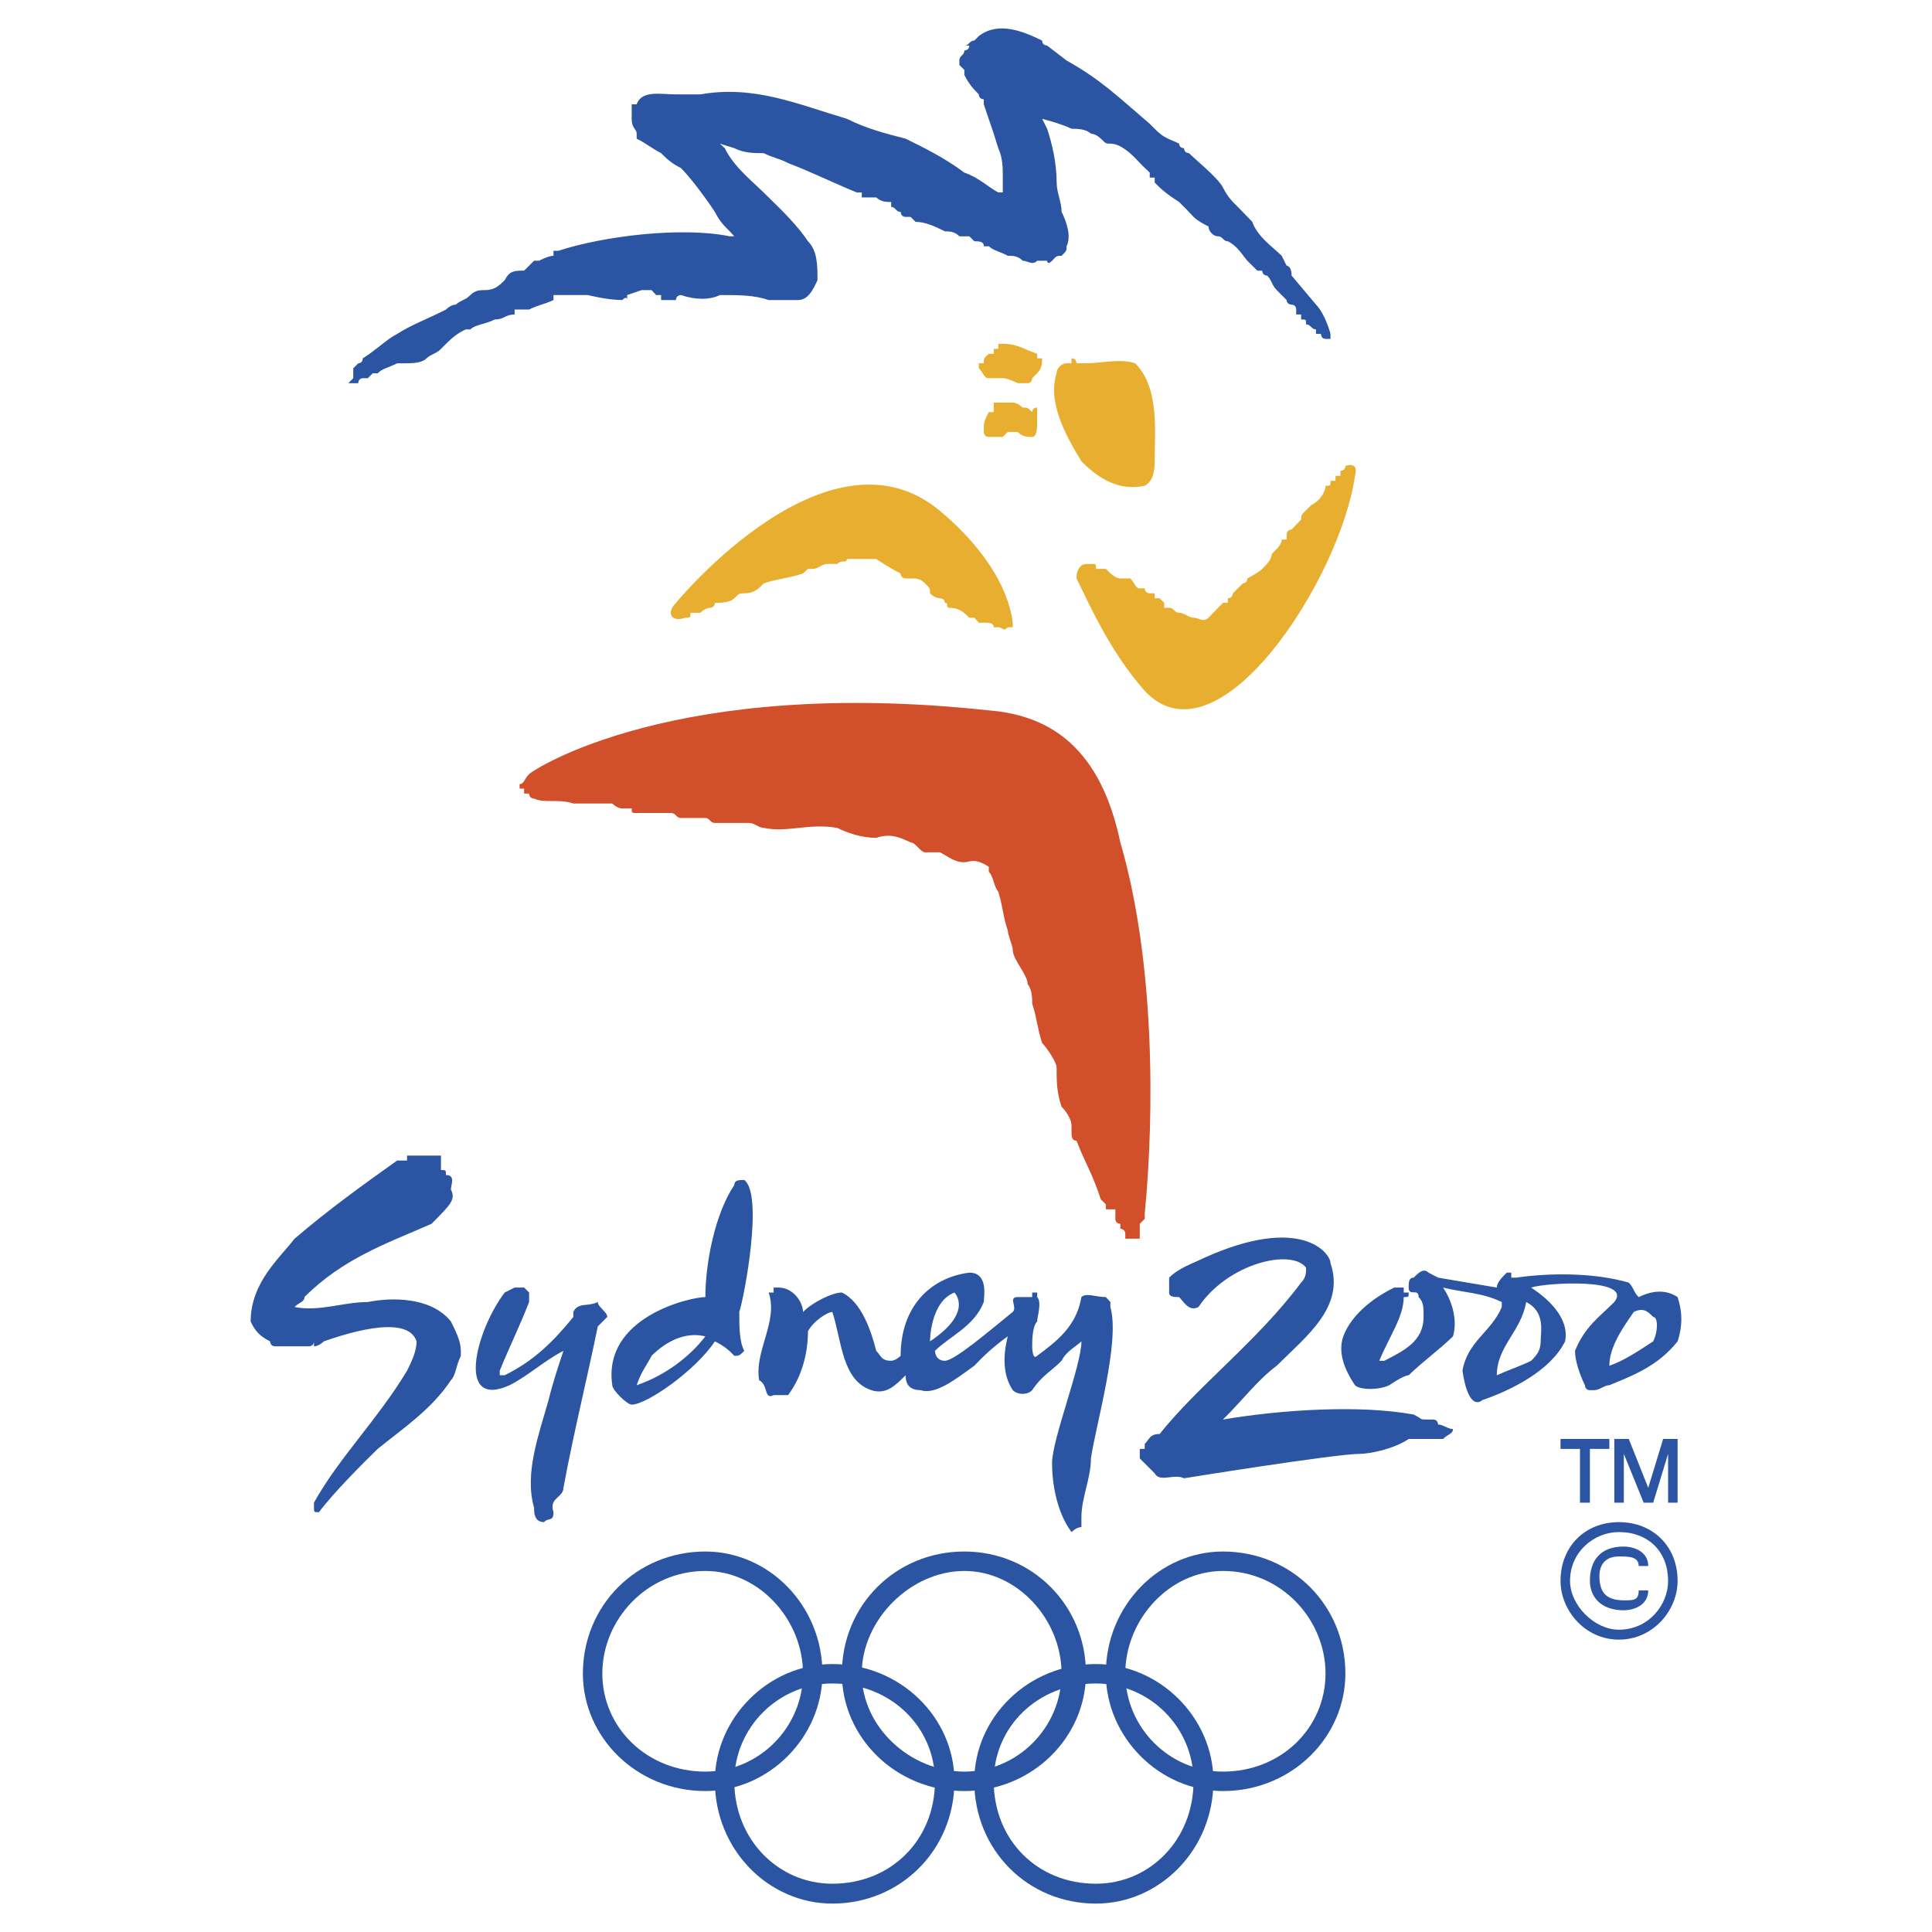
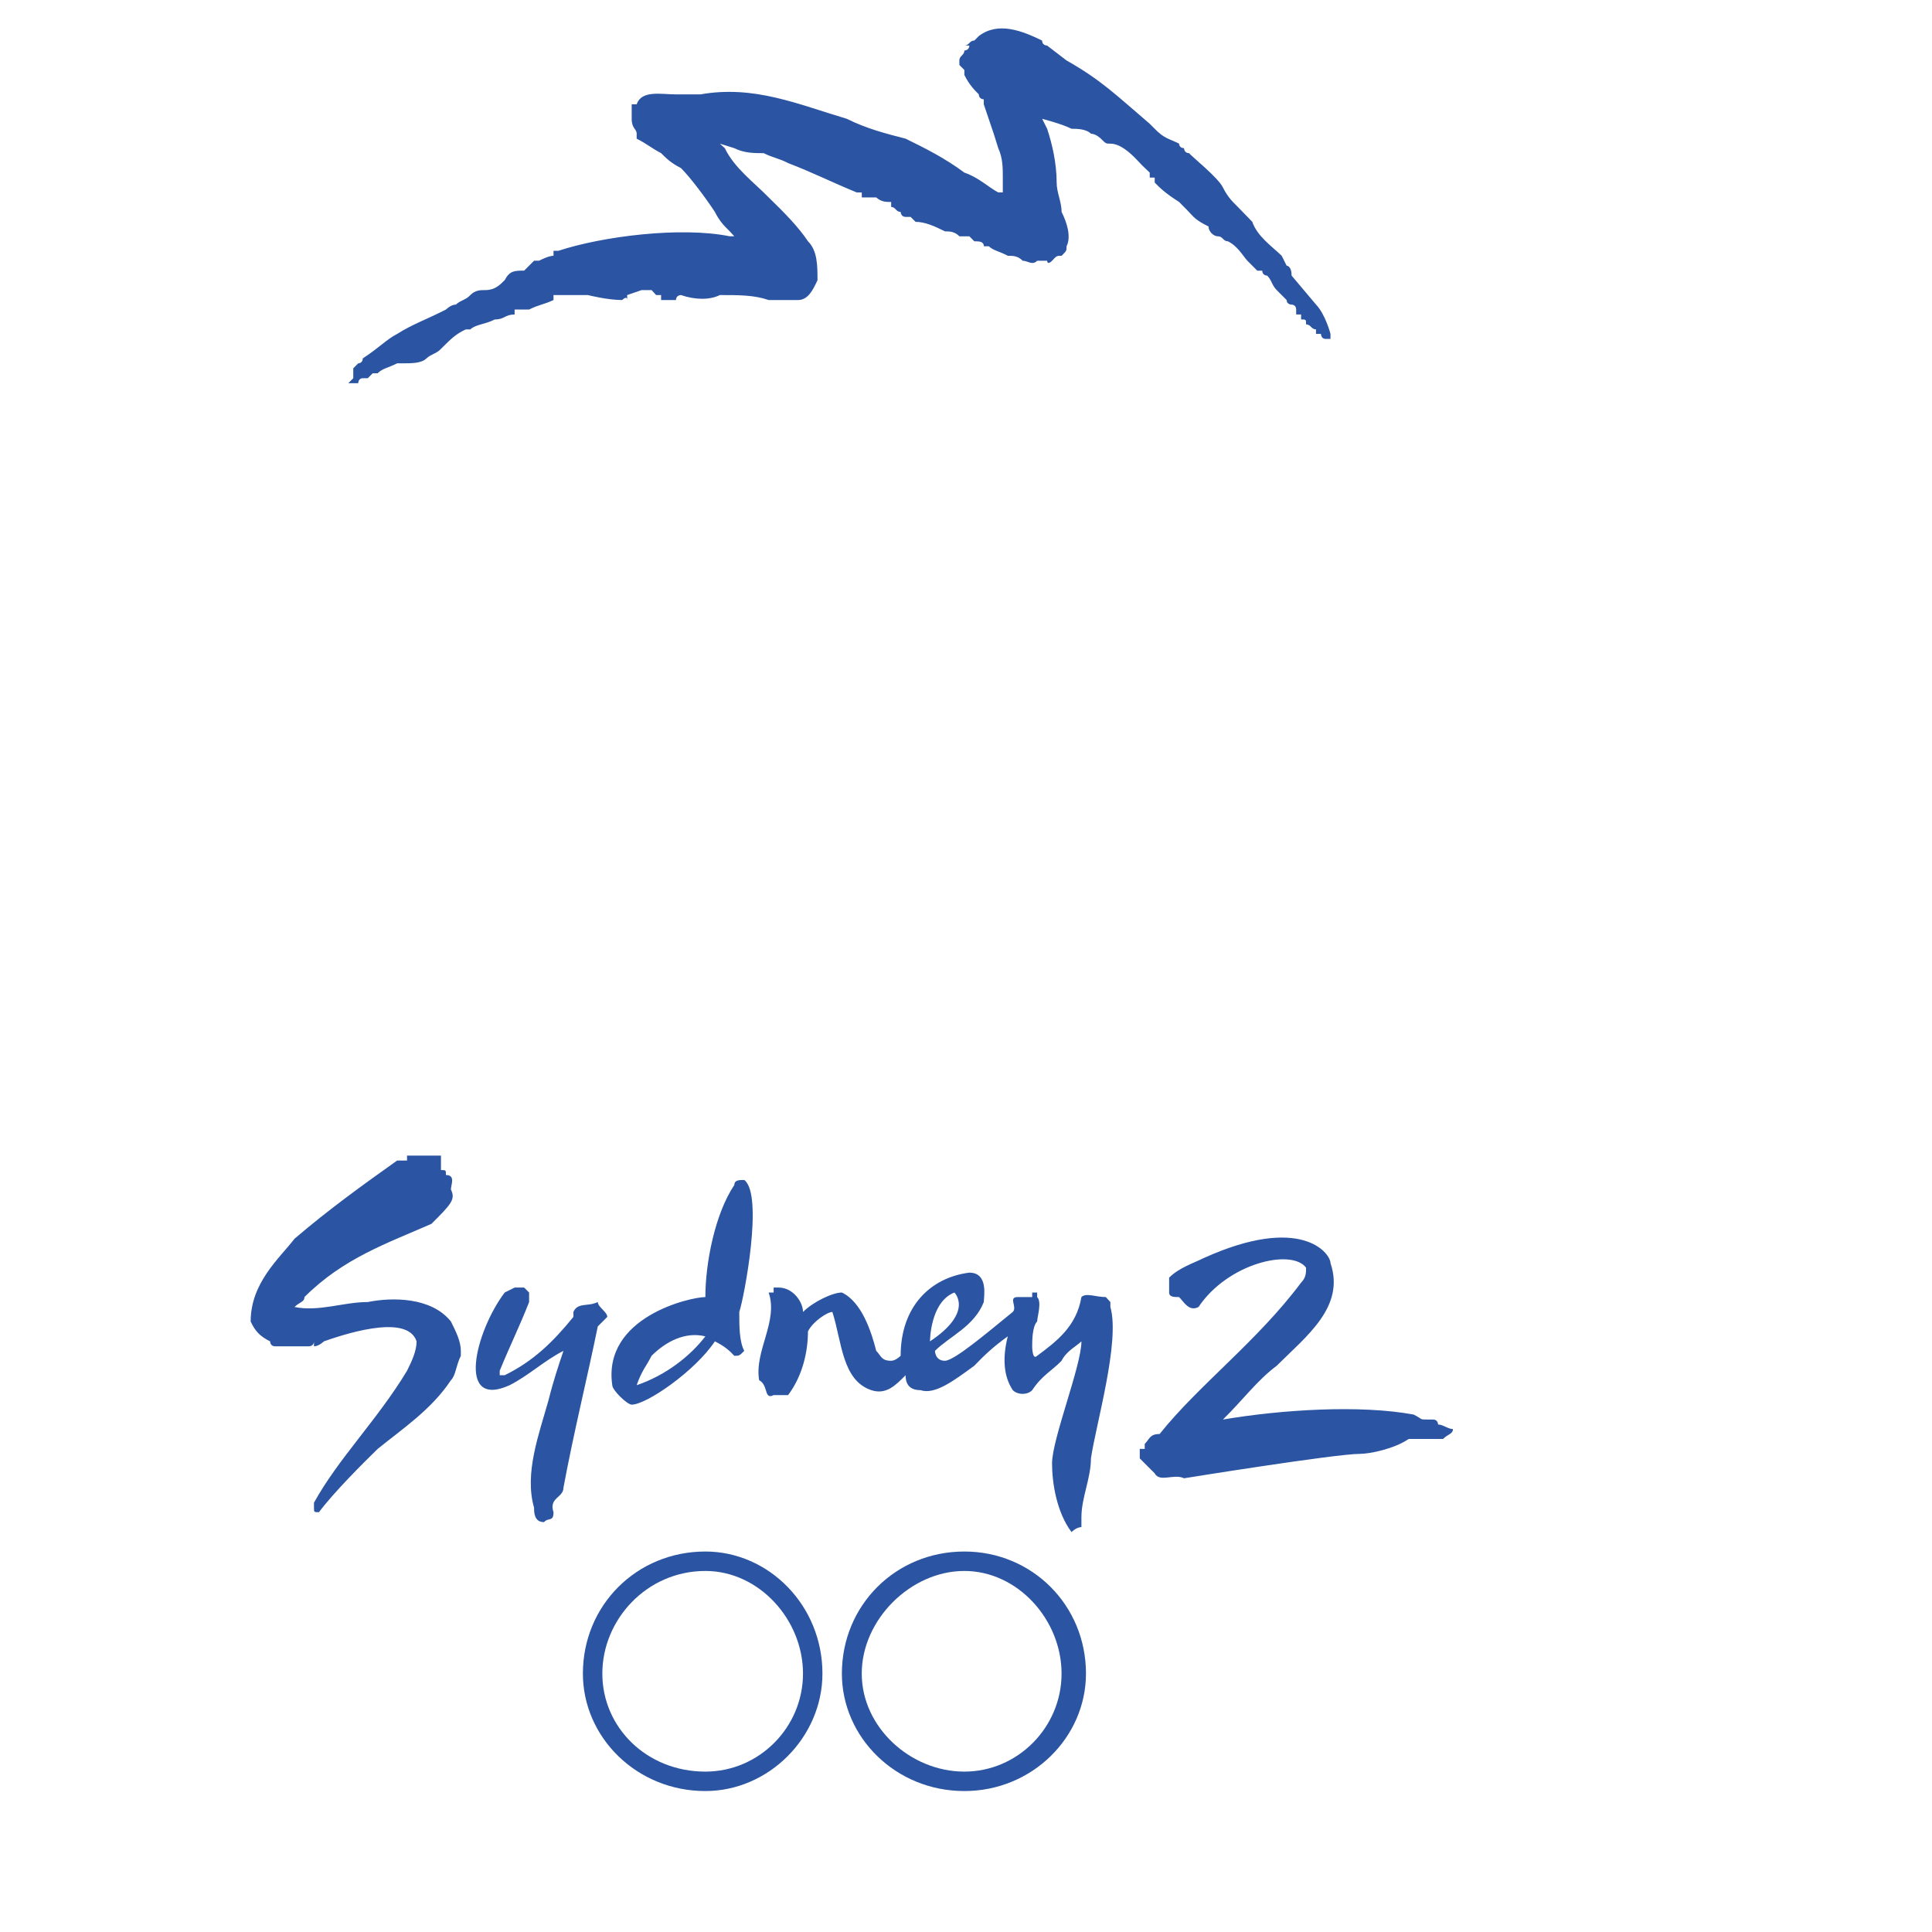
<svg xmlns="http://www.w3.org/2000/svg" width="2500" height="2500" viewBox="0 0 192.756 192.756">
  <g fill-rule="evenodd" clip-rule="evenodd">
    <path fill="#fff" d="M0 0h192.756v192.756H0V0z" />
-     <path fill="#2b55a2" d="M155.693 143.566h4.871v.991h-1.939v5.367h-.99v-5.367h-1.942v-.991zM161.061 143.566h1.443l1.941 4.872 1.487-4.872h1.443v6.358h-.949v-4.871l-1.487 4.871h-.949l-1.98-4.871v4.871h-.949v-6.358zM161.514 152.854c2.932 0 4.912 1.941 4.912 4.871 0 2.436-1.98 4.871-4.912 4.871-2.436 0-4.871-2.436-4.871-4.871 0-2.93 2.435-4.871 4.871-4.871zm0 10.732c3.426 0 5.861-2.93 5.861-5.861 0-3.426-2.436-5.861-5.861-5.861-3.385 0-5.82 2.436-5.82 5.861-.001 2.931 2.435 5.861 5.82 5.861zm2.931-7.348c0-1.443-1.445-1.939-2.436-1.939-2.436 0-3.385 1.486-3.385 3.426 0 1.445.949 2.932 3.385 2.932.99 0 2.436-.496 2.436-1.982h-.951c0 .992-.494.992-1.484.992-1.941 0-2.436-.992-2.436-2.436 0-.992.494-1.941 1.939-1.941.99 0 1.98 0 1.98.949h.952v-.001zM137.613 135.766c.992-2.436 2.436-4.375 2.436-6.357.496 0 .496 0 .496-.453h-.496v-.496h-.453-.496c-1.939.949-3.92 2.436-4.871 4.375-.99 1.941 0 3.922.951 5.367.494.494 2.434.494 3.426 0 0 0 1.443-.992 1.939-.992 1.486-1.443 2.932-2.434 4.416-3.879.455-1.486 0-3.426-.99-4.871 1.939.496 3.922.496 5.861 1.445v.494c-.99 2.436-3.426 3.428-3.922 6.357.496 3.385 1.486 3.385 1.982 2.932 2.889-.992 6.811-2.932 8.256-5.861.494-2.436-1.941-4.418-3.385-5.367 1.443-.494 10.236-.99 8.297 1.445-1.486 1.486-2.932 2.436-3.922 4.871 0 .99.496 2.434.99 3.426 0 0 0 .494.496.494h.453c.496 0 .99-.494 1.486-.494 2.436-.992 4.871-1.939 6.811-4.375.496-1.486.496-2.932 0-4.418-1.443-.949-2.93-.453-3.881 0-.494-.453-.494-.949-.99-1.443-3.426-.992-7.801-.992-11.227-.496h-.496v-.496h-.453c-.496.496-.99.992-.99 1.486l-5.861-.99-.951-.496c-.494-.494-.99 0-1.484.496-.496 0-.496.496-.496.99 0 .949.99 0 .99.949.496.496.496.99.496 1.982 0 2.436-1.982 3.385-3.922 4.375h-.496v-.496.496zm16.1-1.94c0 .949-.455 1.443-.949 1.939-.99.496-2.436.99-3.426 1.443 0-2.889 2.436-4.375 2.93-7.305 1.939.992 1.445 2.931 1.445 3.923zm11.226 0c-1.445.949-2.93 1.939-4.375 2.436 0-1.941 1.445-3.922 2.436-5.367.99-.496 1.445 0 1.939.496.497 0 .497 1.443 0 2.435z" />
    <path d="M113.715 145.506c.494.496.99.992 1.486 1.486.494.949 1.939 0 2.93.496 0 0 15.107-2.436 17.543-2.436.99 0 3.426-.496 4.871-1.486h3.426c.496-.494.99-.494.99-.99-.494 0-.99-.453-1.484-.453 0 0 0-.496-.496-.496h-.455c-.99 0-.494 0-1.484-.496-5.367-.99-13.168-.494-19.029.496 1.98-1.939 3.426-3.922 5.365-5.365 2.932-2.932 6.852-5.863 5.367-10.238 0-.99-2.932-4.912-12.674-.496-.99.496-2.434.951-3.426 1.941v1.486c0 .453.496.453.992.453.494.496.99 1.486 1.939.99 2.93-4.375 9.287-5.861 10.732-3.92 0 .494 0 .99-.496 1.486-4.375 5.861-10.236 10.236-14.117 15.107-.99 0-.99.494-1.486.99v.494h-.494V145.506zM49.858 137.209v-.453c.991-2.436 1.981-4.416 2.931-6.852V128.955l-.495-.496h-.454-.495l-.991.496c-2.931 3.879-4.871 11.682.495 9.246 1.94-.992 3.426-2.436 5.366-3.426-.496 1.486-.991 2.93-1.486 4.912-.949 3.385-2.436 7.305-1.445 10.732 0 .453 0 1.443.991 1.443.454-.494.949 0 .949-.99-.495-1.445.991-1.445.991-2.436.991-5.365 2.436-11.229 3.426-16.098l.949-.949c0-.496-.949-.992-.949-1.486-.991.494-1.981 0-2.436.99v.496c-1.981 2.436-3.921 4.375-6.852 5.818 0 .496 0 0 0 0l-.495.002zM45.978 135.27c-.495.992-.495 1.939-.991 2.436-1.94 2.932-4.871 4.871-7.306 6.852-1.486 1.445-4.417 4.377-5.861 6.316-.495 0-.495 0-.495-.453v-.496c2.435-4.418 6.356-8.297 9.287-13.168.495-.99.95-1.98.95-2.93-.95-2.932-7.802-.496-9.247 0 0 0-.495.494-.99.494v-.494c0 .494-.496.494-.496.494 0-.494 0 0 0 0H27.444c-.496 0-.496-.494-.496-.494-.99-.496-1.485-.992-1.939-1.982 0-3.879 2.889-6.316 4.375-8.256 3.426-2.93 6.811-5.365 10.237-7.801h.99v-.496h2.931c0-.494 0-.494 0 0h.454v1.445c.496 0 .496 0 .496.496.991 0 .495.99.495 1.443.496.992 0 1.486-1.94 3.426-4.417 1.941-8.792 3.426-12.672 7.307 0 .496-.495.496-.991.99 2.436.496 4.871-.494 7.306-.494 2.436-.496 6.357-.496 8.297 1.939.496.99.991 1.982.991 2.932v.494zM93.282 134.775c1.445-1.445 3.921-2.436 4.871-4.871 0-.496.496-2.932-1.444-2.932-3.921.496-6.852 3.426-6.852 8.297 0 0-.495.496-.949.496-.991 0-.991-.496-1.486-.99-.496-1.941-1.445-4.871-3.426-5.82-.949 0-2.89.949-3.88 1.939 0-.99-.991-2.436-2.436-2.436h-.495v.496h-.496c.991 2.889-1.445 5.82-.949 8.75.949.496.454 1.982 1.445 1.486h1.444c1.486-1.982 1.981-4.416 1.981-6.357.495-.99 1.94-1.939 2.436-1.939.949 2.932.949 6.811 3.88 7.801 1.486.496 2.436-.494 3.426-1.486 0 .992.495 1.486 1.486 1.486 1.444.496 3.385-.99 5.366-2.434.949-.992 1.941-1.941 3.344-2.932-.496 1.939-.496 3.879.496 5.365.494.496 1.484.496 1.939 0 .99-1.486 1.98-1.939 2.93-2.93.496-.99 1.486-1.445 1.982-1.939 0 2.436-2.932 9.74-2.932 12.176 0 1.939.455 4.871 1.941 6.852 0 0 .494-.494.99-.494v-.99c0-1.941.949-3.881.949-5.863.496-3.383 2.932-11.68 1.939-15.107v-.494l-.453-.496c-.99 0-1.982-.453-2.436 0-.496 2.932-2.477 4.418-4.416 5.861-.496.496-.496-.949-.496-.949 0-.494 0-1.98.496-2.477 0-.453.494-1.939 0-2.436v-.453h-.496v.453h-1.445c-.99 0 0 .99-.494 1.486-2.395 1.939-5.821 4.871-6.77 4.871-.99.001-.99-.99-.99-.99zm1.94-5.82s1.981 1.939-2.436 4.871c.001 0 .001-3.922 2.436-4.871zM73.758 130.895c0 1.445 0 2.932.495 3.881-.495.494-.495.494-.99.494-.454-.494-.95-.949-1.94-1.443-1.94 2.93-6.811 6.314-8.297 6.314-.454 0-1.94-1.445-1.94-1.939-.991-6.811 7.802-8.793 9.288-8.793 0-3.385.95-8.297 2.89-11.186 0-.496.495-.496.99-.496 1.939 1.445-.001 11.681-.496 13.168zm-3.385 2.435c-1.981-.496-3.921.496-5.366 1.939-.496.992-.991 1.486-1.486 2.932 2.931-.992 5.366-2.931 6.852-4.871z" fill="#2b55a2" />
-     <path d="M113.26 36.245c-1.484-.496-3.426 0-4.912 0H107.399c0-.496-.494-.496-.494-.496v.496h-.496c-.496 0-.99.496-.99.991-.949 2.931.99 6.356 2.477 8.792 1.939 1.94 3.881 2.931 6.314 2.436.992-.496.992-1.981.992-2.436-.001-2.931.493-7.347-1.942-9.783zM99.145 35.296h-.496c-.496.454-.496.454-.496.949h-.494v.496c.494.495.494.99.99.99H100.051c.496 0 1.486.496 1.486.496h.99c.455 0 .455-.496.455-.496l.496-.495c.494-.495.494-.991.494-1.486h-.494v-.454c-1.445-.496-1.941-.991-3.428-.991h-.453v.495h-.453v.496h.001zM96.708 61.631h.495l.455.496h.494c.496 0 .992 0 .992.454h.453c.453 0 .453.495.949 0h.496v-.454c-.496-3.922-3.385-7.802-6.77-10.732-11.228-10.278-26.831 8.751-26.831 8.751-.991.99-.496 1.981.95 1.486.495 0 .495 0 .495-.496h.991c.495-.495.949-.495.949-.495s.496 0 .496-.495c.495 0 1.486 0 1.94-.454.495-.495.495-.495.99-.495.991 0 1.486-.496 1.94-.991 1.486-.495 2.435-.495 3.921-.99l.495-.454h.495c.454 0 .95-.496 1.445-.496h.99c.454-.495.949 0 .949-.495h2.932s1.486.991 2.435 1.445c0 .495.496.495.496.495h.495c.496 0 .991 0 1.445.495.495.496.495.496.495.991.495.495.991.495.991.495.495 0 .495.454.495.454.454 0 0 .495.454.495.992-.001 1.488.494 1.983.99zM130.309 50.899c-.496.495-.496.495-.496.949-.494.495-.494.495-.949.99-.496 0-.496.496-.496.496v.496h-.494c0 .495-.496.949-.99 1.444 0 .496-.455.991-.949 1.486-.496.454-1.486.949-1.486.949s0 .495-.455.495c-.494.496-.494.496-.99.991 0 0 0 .495-.496.495v.454h-.494c-.496.495-.949.99-1.445 1.486s-.99 0-1.486 0c-.453 0-.949-.496-1.443-.496-.496 0-.496-.495-.992-.495h-.494v-.495l-.455-.454h-.494v-.495h-.496s-.496 0-.496-.496h-.494c-.455 0-.455-.496-.949-.991h-.99c-.496 0-.992-.495-1.445-.949h-.99c0-.496 0-.496-.496-.496h-.496s-.949 0-.949 1.445c1.445 2.931 3.385 7.347 6.811 11.228 7.307 7.802 19.525-11.228 20.971-21.464 0 0 .494-1.445-.951-.991 0 .495-.494.495-.494.495v.496h-.496v.495h-.494c0 .496 0 .496-.496.496 0 .495-.453 1.444-1.445 1.94l-.501.496zM100.547 43.097h.99c.496.495.99.495 1.445.495.496 0 .496-.99.496-1.486v-.495-.95c-.496 0-.496.454-.496.454-.455-.454-.455-.454-.949-.454 0 0-.496-.495-.99-.495h-1.445-.453v.949h-.496c-.496.991-.496.991-.496 1.981 0 0 0 .495.496.495h1.402l.496-.494z" fill="#e8ae30" />
    <path d="M129.318 31.375h.494v.495c.496 0 .496 0 .496.495.494 0 .494.496.99.496v.454h.496s0 .495.453.495h.496v-.495s-.496-1.94-1.445-2.931l-2.436-2.889c0-.991-.496-.991-.496-.991l-.494-.991c-.99-.949-2.436-1.94-2.932-3.385-.494-.495-.949-.99-1.443-1.486-.496-.495-.992-.949-1.486-1.94-.496-.991-2.932-2.931-3.385-3.426-.496 0-.496-.495-.496-.495-.494 0-.494-.454-.494-.454-.992-.495-1.486-.495-2.436-1.486l-.496-.496c-3.426-2.931-4.871-4.375-8.297-6.315l-1.939-1.486s-.496 0-.496-.496c-1.939-.949-4.375-1.939-6.314-.454l-.455.454c-.495 0-.495.496-.99.496h.495c0 .495-.495.495-.495.495 0 .496-.496.496-.496.991v.454l.496.495v.496c.495.991.99 1.486 1.445 1.94 0 .495.494.495.494.495v.496l.992 2.931.453 1.445c.453.991.453 1.981.453 2.931v1.486h-.453c-.949-.496-1.939-1.486-3.385-1.981-1.94-1.445-3.921-2.436-5.861-3.385-1.94-.496-3.88-.991-5.862-1.981-4.871-1.445-9.246-3.385-14.612-2.436h-2.436c-1.486 0-3.426-.454-3.921.991h-.496v1.445c0 .991.496.991.496 1.486v.496c.991.495 1.486.949 2.436 1.444.495.496.99.991 1.981 1.486.949.949 2.435 2.931 3.385 4.375.495.99.99 1.445 1.486 1.94l.454.495h-.454c-4.871-.99-12.714 0-17.089 1.445h-.495v.495c-.495 0-1.444.496-1.444.496h-.496l-.496.495-.495.495c-.949 0-1.445 0-1.94.95-.496.496-.991.991-1.94.991-.496 0-.991 0-1.486.495-.454.496-.949.496-1.444.949-.496 0-.991.496-.991.496-1.94.991-3.385 1.486-4.871 2.436-.991.495-1.94 1.486-3.426 2.435 0 .496-.454.496-.454.496l-.496.496v.99l-.495.496h.991s0-.496.454-.496h.495l.496-.495h.495c.495-.495.949-.495 1.94-.991h.495c.99 0 1.94 0 2.436-.496.495-.454.99-.454 1.444-.949.991-.991 1.486-1.486 2.477-1.94h.454c.496-.496 1.486-.496 2.436-.991.991 0 .991-.495 1.981-.495v-.496h1.444c.991-.496 1.486-.496 2.436-.949v-.496h3.427s1.94.496 3.426.496c0 0 .496-.496.496 0v-.496l1.444-.495h.992l.454.495h.495v.496h1.486c0-.496.496-.496.496-.496 1.444.496 2.889.496 3.88 0 1.94 0 3.426 0 4.871.496h2.931c.991 0 1.486-.991 1.94-1.981 0-1.445 0-2.931-.949-3.88-.991-1.485-2.436-2.93-3.921-4.375-1.445-1.486-3.426-2.931-4.375-4.912l-.495-.454 1.445.454c.99.495 1.981.495 2.931.495.991.496 1.486.496 2.435.991 2.477.949 4.417 1.939 6.853 2.931h.495v.495h1.445c.495.454.99.454 1.486.454v.495c.454 0 .454.496.949.496 0 0 0 .495.496.495h.495l.496.495c.949 0 1.939.455 2.931.95.454 0 .949 0 1.444.495h.991l.495.495c.455 0 .949 0 .949.496h.496c.496.454.949.454 1.898.949.496 0 .99 0 1.486.496.494 0 .949.495 1.445 0h.99s0 .495.494 0c.455-.496.455-.496.949-.496.496-.495.496-.495.496-.949.496-.991 0-2.436-.496-3.426 0-.991-.494-1.94-.494-2.931 0-1.939-.455-3.88-.949-5.366l-.496-.991c0-.454 0 0 0 0s1.939.495 2.932.991c.494 0 1.443 0 1.939.495.496 0 .99.496.99.496.496.495.496.495.949.495.992 0 1.982.949 2.477 1.445.455.496.949.991 1.445 1.445v.495h.496v.495c.494.496.949.991 2.436 1.94.494.495.99.991 1.443 1.486.496.495 1.486.95 1.486.95 0 .495.496.99.949.99.496 0 .496.495.99.495.992.496 1.486 1.445 1.941 1.94l.99.99h.496c0 .496.494.496.494.496.455.454.455.95.949 1.445.496.495.496.495.99.991 0 .454.496.454.496.454s.455 0 .455.496v.492h-.002z" fill="#2b55a2" />
-     <path d="M61.085 80.165h-.495-.949-2.436c-1.486-.495-2.931 0-3.921-.495-.496 0-.496-.496-.496-.496h-.495v-.496h-.454v-.454c.454 0 .454-.496.949-.991.496-.495 14.654-9.742 45.86-6.357 6.314.496 11.186 3.921 13.127 13.167 3.426 11.723 3.426 26.831 2.434 37.067v.496l-.494.494v1.486H112.27v-.494c0-.496-.494-.496-.494-.496v-.496s-.496 0-.496-.494v-.496-.453h-.496-.453v-.496l-.496-.494c-.99-2.932-1.486-3.428-2.436-5.863-.494 0-.494-.494-.494-.947v-.496c0-.99-.992-1.939-.992-1.939-.494-1.486-.494-2.477-.494-3.922 0-.496-.949-1.941-1.445-2.436-.494-1.486-.494-2.436-.99-3.922 0-.453 0-1.443-.455-1.939 0-.99-1.484-2.436-1.484-3.426 0-.454-.496-1.445-.496-1.94-.496-1.444-.496-2.435-.949-3.88-.453-.495-.453-1.486-.949-1.981v-.496c-1.445-.949-1.94-.454-2.436-.454-.991 0-1.486-.495-2.435-.991h-1.486c-.454 0-.949-.991-1.445-.991-.991-.454-1.94-.949-3.426-.454-1.445 0-2.931-.495-3.88-.991-2.931-.495-4.912.496-7.347 0-.454 0-.95-.495-1.445-.495h-3.426c-.496 0-.496-.495-.95-.495h-1.981-.454c-.496 0-.496-.496-.991-.496h-3.426c-.496 0-.496 0-.496-.454h-.949c-.002.001-.497.001-.993-.494z" fill="#d14f2a" />
    <path d="M58.155 166.971c0-6.811 5.366-12.176 12.218-12.176 6.315 0 11.682 5.365 11.682 12.176 0 6.357-5.366 11.723-11.682 11.723-6.852-.001-12.218-5.366-12.218-11.723zm12.218 9.783c5.366 0 9.742-4.416 9.742-9.783 0-5.365-4.375-10.236-9.742-10.236-5.861 0-10.278 4.871-10.278 10.236 0 5.367 4.417 9.783 10.278 9.783zM83.995 166.971c0-6.811 5.366-12.176 12.218-12.176 6.77 0 12.135 5.365 12.135 12.176 0 6.357-5.365 11.723-12.135 11.723-6.852-.001-12.218-5.366-12.218-11.723zm12.218 9.783c5.324 0 9.699-4.416 9.699-9.783 0-5.365-4.375-10.236-9.699-10.236-5.366 0-10.237 4.871-10.237 10.236 0 5.367 4.871 9.783 10.237 9.783z" fill="#2b55a2" />
-     <path d="M71.323 177.703c0-6.314 5.366-11.682 11.723-11.682 6.811 0 12.177 5.367 12.177 11.682 0 6.852-5.366 12.219-12.177 12.219-6.358 0-11.723-5.367-11.723-12.219zm11.722 10.236c5.861 0 10.236-4.375 10.236-10.236 0-5.365-4.375-9.742-10.236-9.742-5.366 0-9.783 4.377-9.783 9.742.001 5.861 4.417 10.236 9.783 10.236zM97.203 177.703c0-6.314 5.324-11.682 12.137-11.682 6.355 0 11.723 5.367 11.723 11.682 0 6.852-5.367 12.219-11.723 12.219-6.813 0-12.137-5.367-12.137-12.219zm12.137 10.236c5.365 0 9.74-4.375 9.74-10.236 0-5.365-4.375-9.742-9.74-9.742-5.861 0-10.195 4.377-10.195 9.742 0 5.861 4.334 10.236 10.195 10.236z" fill="#2b55a2" />
-     <path d="M110.33 166.971c0-6.811 5.365-12.176 11.682-12.176 6.852 0 12.217 5.365 12.217 12.176 0 6.357-5.365 11.723-12.217 11.723-6.317-.001-11.682-5.366-11.682-11.723zm11.682 9.783c5.861 0 10.236-4.416 10.236-9.783 0-5.365-4.375-10.236-10.236-10.236-5.367 0-9.742 4.871-9.742 10.236 0 5.367 4.375 9.783 9.742 9.783z" fill="#2b55a2" />
  </g>
</svg>